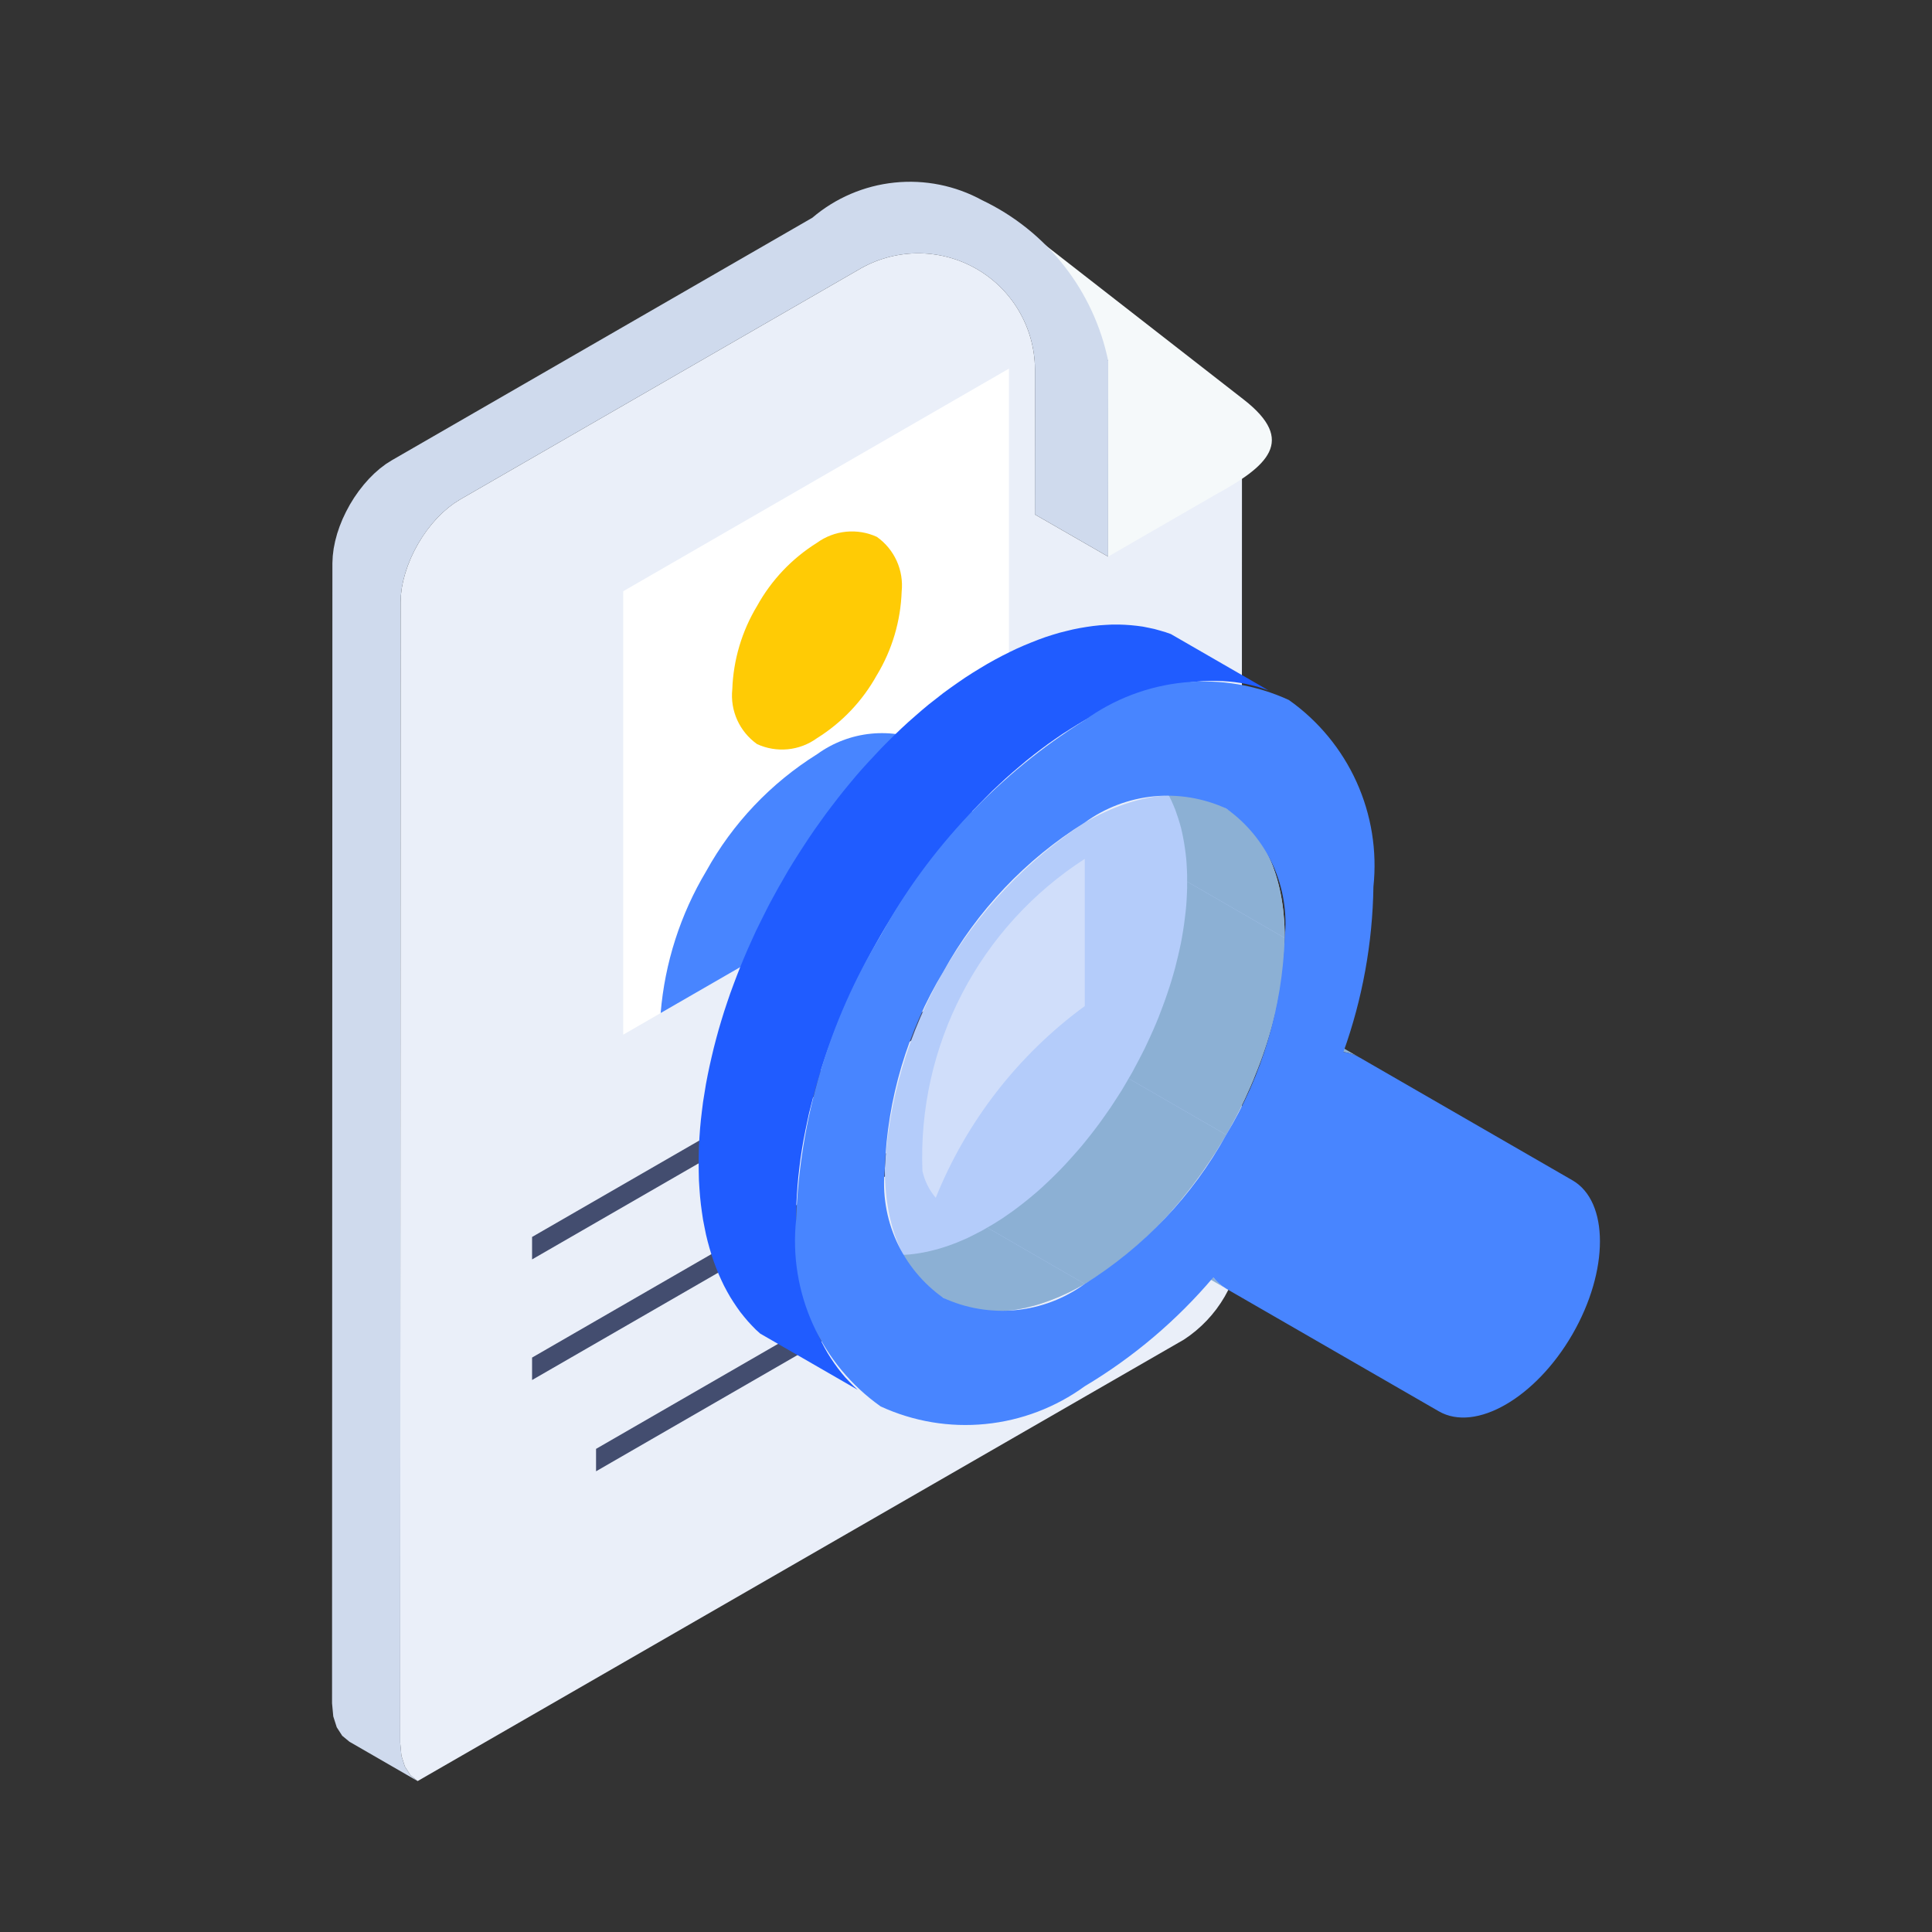
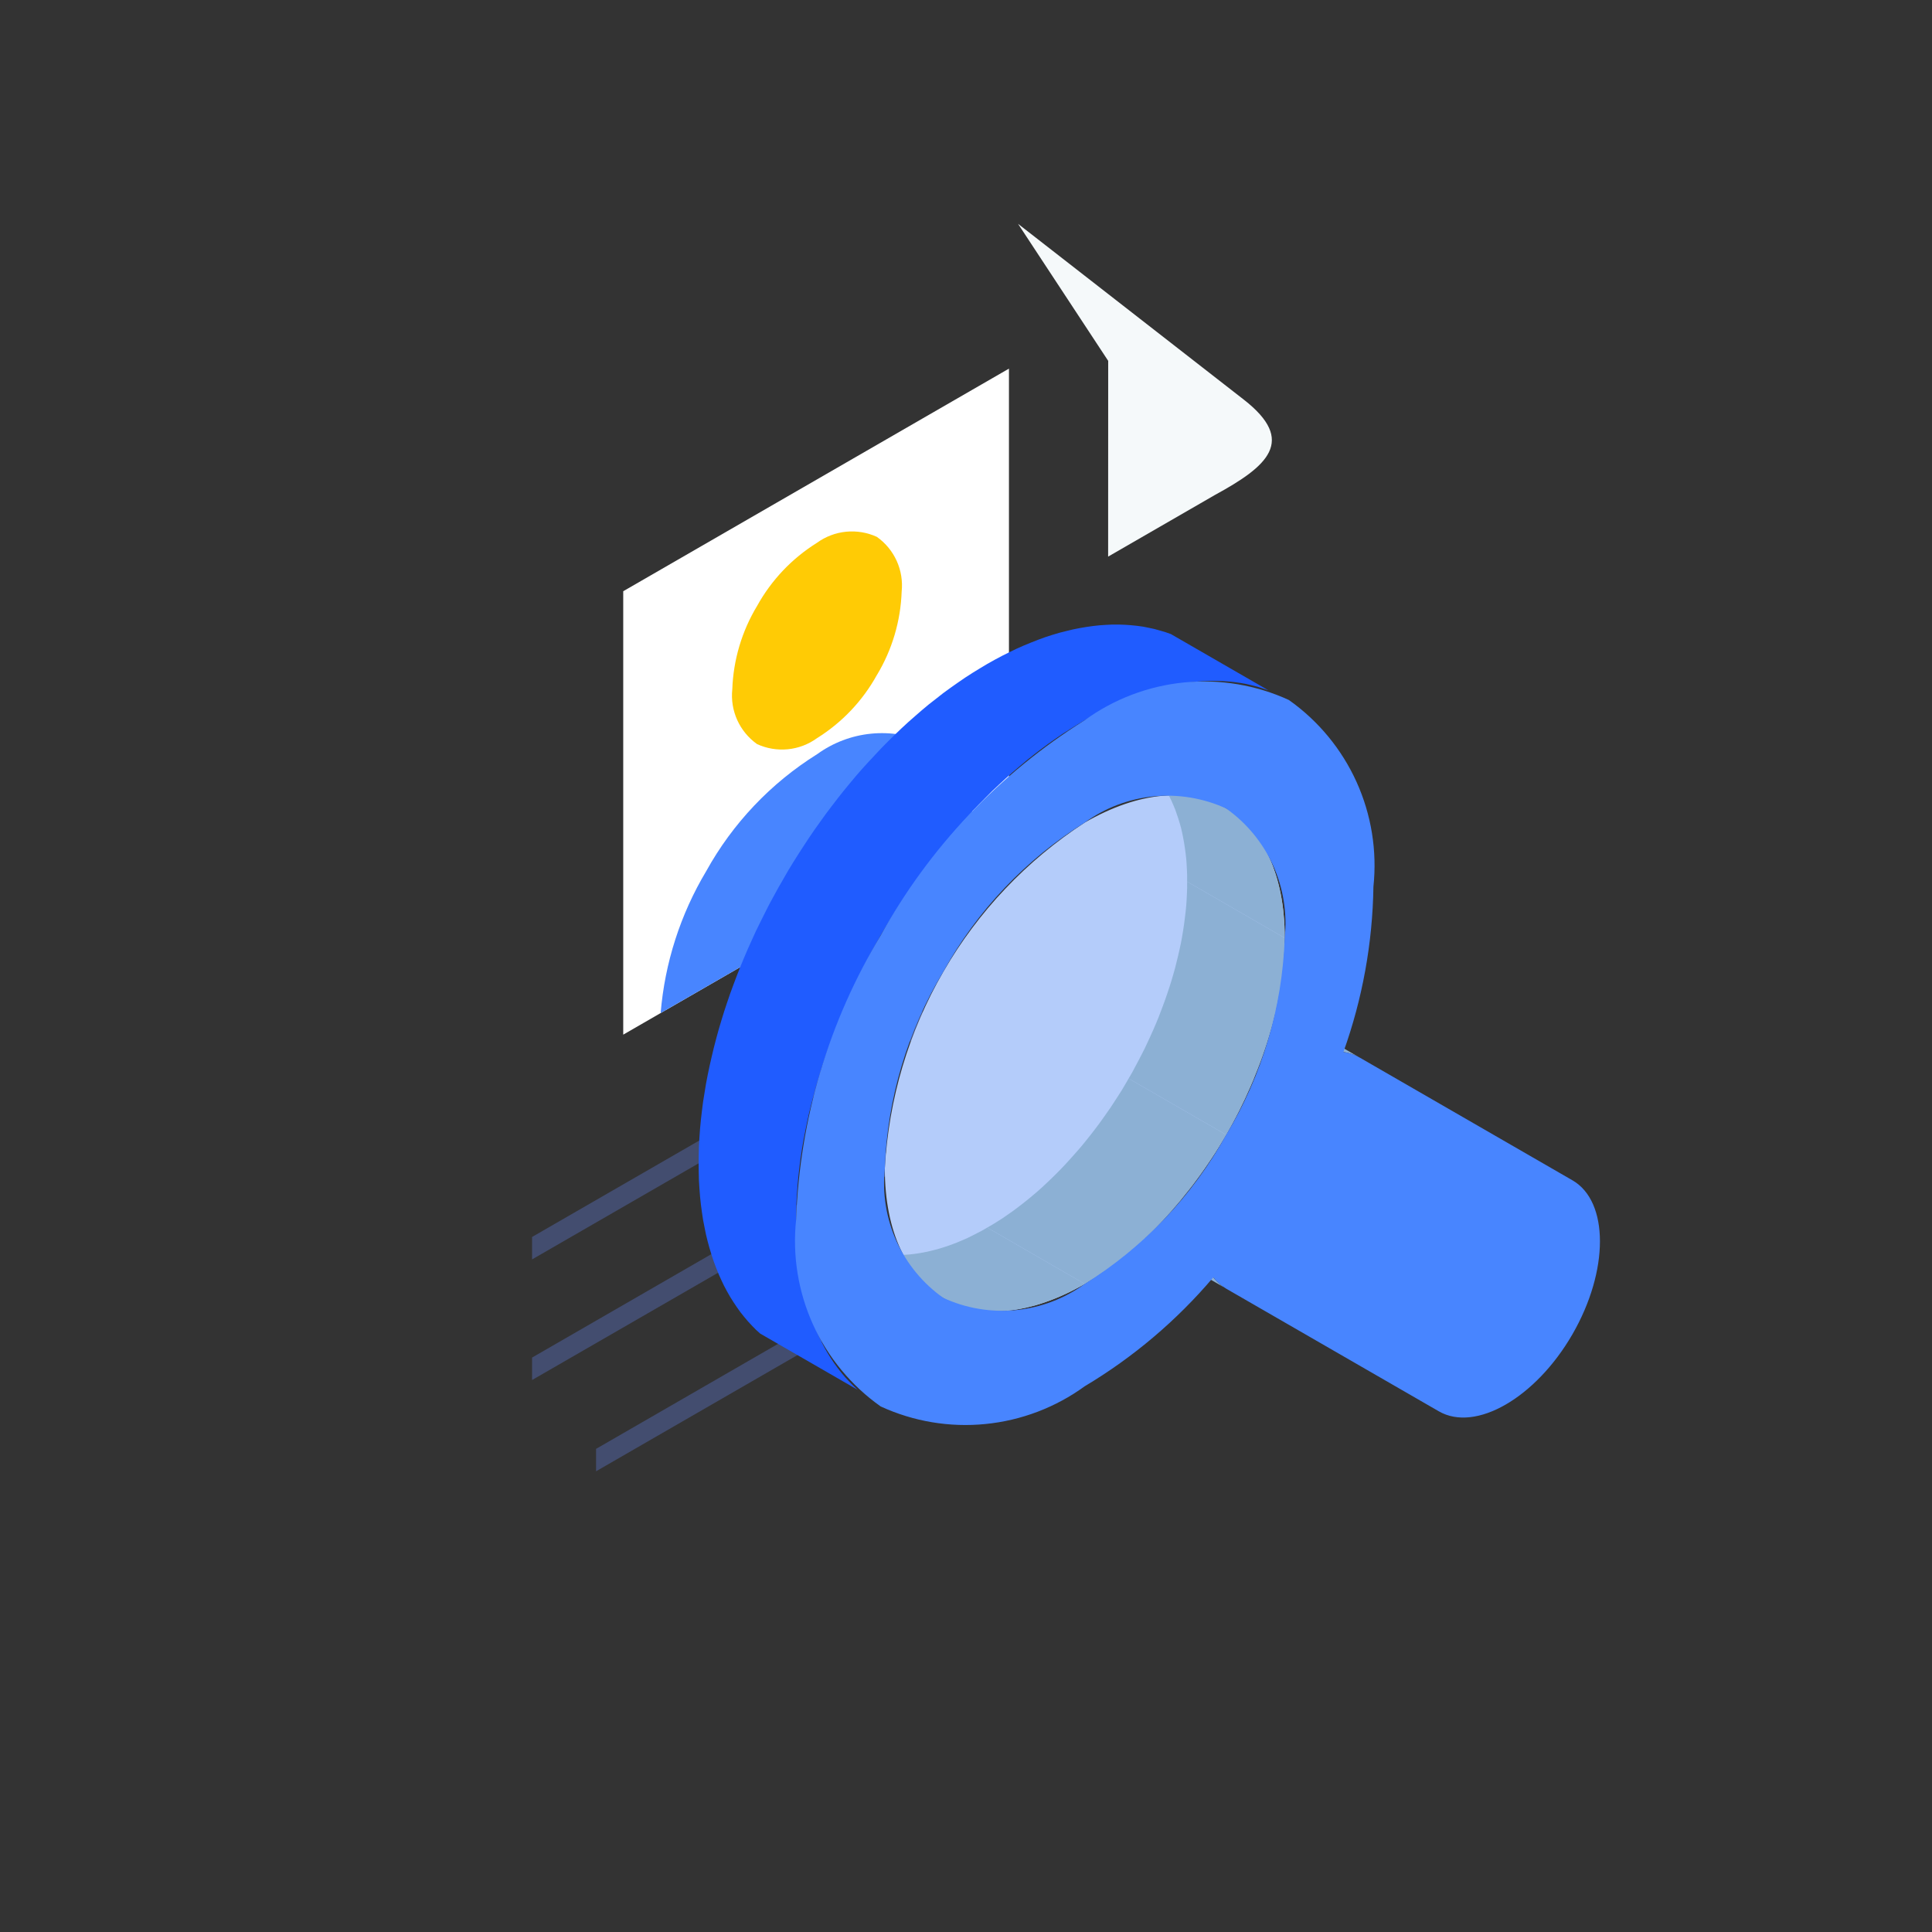
<svg xmlns="http://www.w3.org/2000/svg" width="60" height="60" viewBox="0 0 60 60" fill="none">
  <rect x="0" y="0" width="60" height="60" fill="#333333" stroke="none" />
  <g clip-path="url(#clip0_1438_40179)">
-     <path fill-rule="evenodd" clip-rule="evenodd" d="M12.966 55.308L12.971 55.312L36.767 41.603C37.289 41.262 37.723 40.804 38.035 40.265C38.347 39.726 38.528 39.121 38.563 38.5L38.571 12.572L33.178 8.424C33.802 9.242 34.226 10.196 34.416 11.207L34.414 17.286L32.14 15.978L32.141 12.814L32.142 11.449C32.135 10.81 31.958 10.185 31.631 9.636C31.304 9.087 30.838 8.634 30.279 8.324C29.721 8.013 29.09 7.856 28.451 7.867C27.811 7.879 27.187 8.059 26.64 8.39L14.29 15.512L14.101 15.632L13.919 15.769L13.741 15.924L13.571 16.094L13.41 16.276L13.257 16.471L13.114 16.677L12.983 16.891L12.864 17.111L12.757 17.336L12.665 17.566L12.587 17.798L12.524 18.029L12.478 18.259L12.45 18.488L12.441 18.711L12.428 54.118L12.466 54.526L12.574 54.863L12.744 55.127L12.966 55.308Z" fill="#EAEFF9" />
    <path fill-rule="evenodd" clip-rule="evenodd" d="M34.414 17.286L37.732 15.371C39.369 14.479 40.274 13.693 38.625 12.409L31.617 6.952L34.416 11.207L34.414 17.286Z" fill="#F5F9FA" />
-     <path fill-rule="evenodd" clip-rule="evenodd" d="M12.97 55.313L10.854 54.092L10.628 53.906L10.458 53.642L10.35 53.304L10.312 52.897L10.323 17.489L10.334 17.266L10.362 17.038L10.408 16.808L10.47 16.576L10.548 16.345L10.641 16.115L10.748 15.89L10.867 15.669L10.998 15.456L11.141 15.251L11.294 15.056L11.455 14.873L11.625 14.703L11.802 14.548L11.985 14.41L12.174 14.291L25.228 6.762C25.948 6.148 26.838 5.767 27.779 5.67C28.721 5.572 29.67 5.763 30.5 6.217C31.494 6.69 32.365 7.387 33.044 8.253C33.724 9.118 34.193 10.13 34.416 11.207L34.414 17.285L32.14 15.977L32.142 12.814V11.448C32.135 10.81 31.959 10.184 31.631 9.636C31.304 9.087 30.838 8.634 30.279 8.324C29.721 8.013 29.09 7.856 28.451 7.867C27.811 7.879 27.187 8.059 26.64 8.389L14.29 15.511L14.102 15.631L13.919 15.769L13.741 15.924L13.571 16.093L13.41 16.276L13.258 16.471L13.115 16.677L12.983 16.89L12.864 17.111L12.757 17.336L12.665 17.565L12.587 17.797L12.524 18.029L12.478 18.259L12.45 18.488L12.441 18.71L12.429 54.118L12.466 54.526L12.574 54.863L12.744 55.127L12.97 55.313Z" fill="#CFDAED" />
    <path fill-rule="evenodd" clip-rule="evenodd" d="M16.524 38.415L34.472 28.064V28.76L16.524 39.112V38.415Z" fill="#434D6F" />
    <path fill-rule="evenodd" clip-rule="evenodd" d="M16.524 42.161L34.472 31.806V32.506L16.524 42.858V42.161Z" fill="#434D6F" />
    <path fill-rule="evenodd" clip-rule="evenodd" d="M18.511 44.996L32.492 36.929V37.626L18.511 45.692V44.996Z" fill="#434D6F" />
    <path fill-rule="evenodd" clip-rule="evenodd" d="M19.355 18.361L31.334 11.448V25.219L19.355 32.132V18.361Z" fill="white" />
    <path fill-rule="evenodd" clip-rule="evenodd" d="M25.372 22.925L25.375 22.923C26.151 22.438 26.79 21.764 27.232 20.964H27.233C27.706 20.18 27.97 19.288 28.002 18.373C28.036 18.047 27.983 17.718 27.848 17.419C27.712 17.12 27.5 16.863 27.232 16.673C26.933 16.536 26.604 16.481 26.277 16.513C25.95 16.545 25.638 16.664 25.372 16.857C24.595 17.342 23.955 18.017 23.512 18.818C23.039 19.602 22.774 20.493 22.742 21.408C22.707 21.734 22.761 22.064 22.896 22.363C23.032 22.662 23.244 22.919 23.512 23.109C23.811 23.246 24.14 23.301 24.467 23.269C24.794 23.237 25.106 23.118 25.372 22.925Z" fill="#FFCB05" />
    <path fill-rule="evenodd" clip-rule="evenodd" d="M28.821 23.081C28.268 22.827 27.658 22.725 27.052 22.785C26.447 22.845 25.869 23.065 25.377 23.422L25.375 23.423C23.937 24.322 22.752 25.572 21.932 27.055C21.13 28.396 20.646 29.904 20.517 31.461L30.237 25.854C30.252 25.31 30.131 24.771 29.884 24.287C29.636 23.802 29.271 23.387 28.821 23.081Z" fill="#4885FF" />
    <path fill-rule="evenodd" clip-rule="evenodd" d="M33.688 25.545C31.881 26.722 30.376 28.308 29.297 30.176C28.218 32.043 27.595 34.138 27.479 36.291C27.479 40.247 30.259 41.85 33.688 39.873C35.496 38.695 37 37.109 38.079 35.242C39.158 33.375 39.781 31.28 39.898 29.127C39.898 25.17 37.118 23.566 33.688 25.545Z" fill="#B4CCFA" />
-     <path fill-rule="evenodd" clip-rule="evenodd" d="M33.688 31.244C31.621 32.759 30.018 34.822 29.06 37.199C28.857 36.959 28.715 36.674 28.647 36.368C28.571 34.453 28.996 32.552 29.88 30.852C30.764 29.152 32.077 27.712 33.688 26.673V31.244Z" fill="#D0DEFA" />
    <path fill-rule="evenodd" clip-rule="evenodd" d="M30.659 20.62L30.893 20.489L31.12 20.368L31.35 20.253L31.577 20.144L31.801 20.045L32.025 19.953L32.246 19.866L32.466 19.786L32.684 19.716L32.898 19.652L33.113 19.598L33.324 19.547L33.535 19.505L33.743 19.47L33.947 19.441L34.149 19.419L34.347 19.406L34.546 19.396H34.741L34.933 19.403L35.121 19.416L35.307 19.435L35.492 19.46L35.672 19.496L35.851 19.534L36.023 19.582L36.196 19.633L36.362 19.691L39.392 21.439L39.222 21.381L39.053 21.327L38.877 21.282L38.701 21.241L38.518 21.209L38.336 21.183L38.15 21.164L37.962 21.151L37.77 21.145H37.575L37.376 21.151L37.178 21.167L36.977 21.189L36.772 21.218L36.564 21.253L36.353 21.295L36.142 21.343L35.927 21.4L35.713 21.464L35.496 21.535L35.275 21.611L35.054 21.698L34.83 21.79L34.603 21.892L34.379 21.998L34.149 22.113L33.919 22.238L33.688 22.366L33.458 22.503L33.228 22.647L32.997 22.794L32.773 22.947L32.546 23.107L32.322 23.273L32.102 23.442L31.881 23.618L31.664 23.8L31.449 23.983L31.235 24.174L31.024 24.369L30.813 24.567L30.608 24.772L30.403 24.98L30.199 25.191L30 25.408L29.802 25.628L29.607 25.852L29.415 26.079L29.226 26.309L29.041 26.546L28.858 26.782L28.676 27.025L28.5 27.268L28.324 27.514L28.155 27.767L27.985 28.016L27.822 28.271L27.662 28.53L27.502 28.789L27.349 29.051L27.198 29.317L27.051 29.582L26.91 29.85L26.773 30.122L26.635 30.39L26.504 30.665L26.379 30.94L26.255 31.215L26.136 31.493L26.021 31.768L25.912 32.046L25.807 32.327L25.704 32.605L25.608 32.886L25.516 33.168L25.429 33.449L25.346 33.73L25.269 34.011L25.196 34.293L25.125 34.574L25.065 34.852L25.007 35.133L24.953 35.411L24.905 35.692L24.863 35.967L24.828 36.245L24.796 36.523L24.77 36.798L24.751 37.07L24.735 37.342L24.726 37.613L24.723 37.882L24.726 38.147L24.735 38.406L24.751 38.661L24.77 38.911L24.796 39.157L24.828 39.397L24.863 39.63L24.905 39.86L24.953 40.084L25.007 40.301L25.065 40.515L25.125 40.723L25.196 40.924L25.269 41.122L25.346 41.314L25.429 41.499L25.516 41.678L25.608 41.854L25.704 42.023L25.807 42.187L25.912 42.343L26.021 42.493L26.136 42.64L26.255 42.781L26.379 42.912L26.504 43.04L26.635 43.161L23.609 41.416L23.475 41.295L23.35 41.167L23.226 41.033L23.107 40.892L22.992 40.748L22.883 40.595L22.778 40.438L22.675 40.275L22.579 40.106L22.487 39.933L22.4 39.751L22.317 39.566L22.24 39.374L22.167 39.179L22.1 38.978L22.036 38.767L21.978 38.556L21.924 38.335L21.879 38.112L21.834 37.882L21.799 37.648L21.767 37.409L21.741 37.163L21.722 36.913L21.706 36.658L21.7 36.399L21.697 36.133L21.7 35.865L21.706 35.593L21.722 35.322L21.741 35.05L21.767 34.775L21.799 34.5L21.834 34.222L21.879 33.944L21.924 33.666L21.978 33.385L22.036 33.107L22.1 32.826L22.167 32.544L22.24 32.263L22.317 31.982L22.4 31.701L22.487 31.419L22.579 31.141L22.675 30.86L22.778 30.579L22.883 30.301L22.992 30.023L23.107 29.745L23.226 29.467L23.35 29.192L23.475 28.917L23.609 28.645L23.744 28.374L23.881 28.102L24.025 27.837L24.172 27.568L24.323 27.306L24.473 27.044L24.633 26.782L24.793 26.527L24.959 26.271L25.125 26.018L25.295 25.769L25.471 25.523L25.647 25.277L25.829 25.037L26.012 24.798L26.197 24.564L26.386 24.334L26.578 24.104L26.773 23.88L26.971 23.663L27.173 23.446L27.374 23.232L27.579 23.024L27.784 22.823L27.995 22.621L28.206 22.426L28.42 22.238L28.634 22.052L28.852 21.87L29.073 21.698L29.293 21.525L29.517 21.362L29.744 21.202L29.971 21.046L30.199 20.899L30.429 20.758L30.659 20.62Z" fill="#205CFF" />
    <path fill-rule="evenodd" clip-rule="evenodd" d="M41.72 32.672L38.694 30.924L38.71 30.927L38.726 30.931L38.742 30.934L38.761 30.937L38.778 30.94L38.794 30.944L38.809 30.947L38.829 30.95L38.845 30.953L38.861 30.959L38.877 30.963L38.893 30.969L38.909 30.972L38.925 30.979L38.941 30.985L38.96 30.988L38.976 30.995L38.992 31.001L39.008 31.007L39.021 31.014L39.037 31.02L39.053 31.027L39.069 31.033L39.085 31.039L39.101 31.046L39.117 31.052L39.129 31.062L39.145 31.068L39.161 31.075L42.191 32.823L42.175 32.816L42.158 32.807L42.142 32.8L42.13 32.794L42.114 32.784L42.098 32.778L42.082 32.772L42.066 32.765L42.05 32.759L42.034 32.752L42.018 32.746L42.002 32.74L41.986 32.736L41.97 32.73L41.954 32.724L41.938 32.72L41.922 32.717L41.906 32.711L41.89 32.704L41.874 32.701L41.858 32.698L41.839 32.695L41.823 32.692L41.807 32.685L41.791 32.682L41.771 32.679H41.755L41.739 32.672H41.72Z" fill="#8CB0D4" />
    <path fill-rule="evenodd" clip-rule="evenodd" d="M38 39.972L34.971 38.224L34.945 38.205L34.917 38.185L34.891 38.163L34.865 38.141L34.84 38.118L34.814 38.099L34.789 38.074L34.766 38.051L34.741 38.026L34.718 38L34.696 37.974L34.673 37.949L34.651 37.923L37.68 39.668L37.703 39.697L37.722 39.723L37.747 39.748L37.77 39.774L37.792 39.796L37.818 39.822L37.843 39.844L37.869 39.867L37.895 39.889L37.92 39.911L37.946 39.93L37.974 39.953L38 39.972Z" fill="#8CB0D4" />
    <path fill-rule="evenodd" clip-rule="evenodd" d="M39.897 29.128L36.868 27.38V27.195L36.861 27.016L36.852 26.84L36.839 26.667L36.82 26.498L36.797 26.329L36.772 26.169L36.743 26.009L36.711 25.852L36.676 25.702L36.634 25.555L36.59 25.411L36.542 25.271L36.494 25.133L36.439 25.002L36.382 24.871L36.321 24.747L36.257 24.625L36.19 24.51L36.119 24.395L36.046 24.286L35.972 24.184L35.892 24.082L35.809 23.986L35.723 23.893L35.636 23.804L35.547 23.721L35.451 23.641L35.355 23.564L35.256 23.494L35.157 23.427L35.051 23.363L38.08 25.111L38.182 25.172L38.285 25.239L38.384 25.312L38.48 25.386L38.573 25.469L38.666 25.552L38.752 25.638L38.838 25.734L38.921 25.83L38.998 25.929L39.075 26.035L39.148 26.143L39.219 26.255L39.286 26.373L39.35 26.495L39.411 26.619L39.468 26.747L39.523 26.881L39.571 27.019L39.619 27.156L39.663 27.3L39.702 27.447L39.74 27.601L39.772 27.757L39.801 27.914L39.827 28.077L39.849 28.243L39.865 28.412L39.881 28.585L39.891 28.764L39.897 28.943V29.128Z" fill="#8CB0D4" />
    <path fill-rule="evenodd" clip-rule="evenodd" d="M29.296 40.307L26.27 38.562L26.376 38.62L26.485 38.674L26.597 38.722L26.709 38.77L26.827 38.812L26.942 38.847L27.064 38.879L27.189 38.904L27.313 38.93L27.438 38.946L27.569 38.959L27.7 38.968L27.831 38.975L27.966 38.971L28.103 38.968L28.241 38.959L28.382 38.943L28.522 38.923L28.669 38.898L28.813 38.869L28.957 38.834L29.108 38.796L29.258 38.751L29.408 38.703L29.559 38.649L29.712 38.591L29.869 38.524L30.026 38.457L30.183 38.38L30.339 38.3L30.499 38.217L30.659 38.124L33.688 39.873L33.528 39.962L33.368 40.048L33.212 40.128L33.052 40.202L32.898 40.272L32.741 40.336L32.588 40.394L32.438 40.448L32.287 40.499L32.137 40.544L31.986 40.582L31.843 40.617L31.695 40.646L31.552 40.672L31.411 40.691L31.27 40.704L31.133 40.716L30.995 40.72H30.861L30.729 40.716L30.595 40.707L30.467 40.694L30.342 40.675L30.215 40.653L30.093 40.624L29.971 40.595L29.853 40.557L29.738 40.515L29.623 40.47L29.511 40.422L29.402 40.368L29.296 40.307Z" fill="#8CB0D4" />
    <path fill-rule="evenodd" clip-rule="evenodd" d="M33.688 39.873L30.659 38.124L30.819 38.032L30.979 37.933L31.139 37.831L31.296 37.722L31.452 37.613L31.606 37.498L31.759 37.38L31.913 37.258L32.063 37.134L32.214 37.006L32.361 36.875L32.508 36.737L32.652 36.6L32.796 36.459L32.937 36.316L33.077 36.169L33.215 36.018L33.352 35.865L33.487 35.712L33.621 35.555L33.752 35.392L33.88 35.232L34.008 35.066L34.133 34.9L34.255 34.73L34.376 34.558L34.494 34.389L34.609 34.213L34.725 34.034L34.837 33.858L34.945 33.676L35.051 33.494L38.08 35.242L37.971 35.424L37.863 35.603L37.754 35.782L37.639 35.958L37.523 36.133L37.405 36.306L37.284 36.479L37.162 36.645L37.037 36.814L36.909 36.977L36.778 37.14L36.65 37.3L36.516 37.457L36.382 37.613L36.244 37.767L36.106 37.917L35.966 38.064L35.825 38.208L35.681 38.348L35.537 38.486L35.39 38.62L35.24 38.751L35.093 38.879L34.939 39.007L34.789 39.128L34.635 39.243L34.478 39.358L34.325 39.47L34.165 39.575L34.008 39.681L33.848 39.777L33.688 39.873Z" fill="#8CB0D4" />
    <path fill-rule="evenodd" clip-rule="evenodd" d="M38.08 35.242L35.051 33.494L35.157 33.312L35.256 33.126L35.355 32.941L35.451 32.755L35.547 32.567L35.636 32.378L35.723 32.19L35.809 31.998L35.892 31.806L35.972 31.614L36.046 31.419L36.119 31.228L36.19 31.033L36.257 30.838L36.321 30.646L36.382 30.451L36.439 30.256L36.494 30.061L36.542 29.866L36.59 29.671L36.634 29.476L36.676 29.281L36.711 29.09L36.743 28.898L36.772 28.703L36.797 28.511L36.82 28.32L36.839 28.131L36.852 27.942L36.861 27.754L36.868 27.565V27.38L39.897 29.128V29.313L39.891 29.502L39.881 29.687L39.865 29.879L39.849 30.068L39.827 30.259L39.801 30.451L39.772 30.643L39.74 30.838L39.702 31.03L39.663 31.225L39.619 31.419L39.571 31.614L39.523 31.806L39.468 32.001L39.411 32.196L39.35 32.391L39.286 32.586L39.219 32.781L39.148 32.976L39.075 33.168L38.998 33.359L38.921 33.554L38.838 33.746L38.752 33.935L38.666 34.126L38.573 34.315L38.48 34.504L38.384 34.689L38.285 34.874L38.182 35.06L38.08 35.242Z" fill="#8CB0D4" />
    <path fill-rule="evenodd" clip-rule="evenodd" d="M38.08 25.111L35.051 23.363L34.945 23.305L34.837 23.251L34.725 23.2L37.754 24.948L37.862 24.996L37.971 25.05L38.08 25.111Z" fill="#8CB0D4" />
    <path fill-rule="evenodd" clip-rule="evenodd" d="M33.688 22.366C34.594 21.709 35.659 21.304 36.773 21.194C37.887 21.084 39.01 21.272 40.027 21.739C40.941 22.385 41.666 23.263 42.128 24.282C42.589 25.301 42.771 26.425 42.653 27.537C42.627 29.288 42.312 31.023 41.721 32.672C41.902 32.697 42.076 32.757 42.234 32.848L48.833 36.655C49.973 37.312 49.972 39.465 48.833 41.438V41.438C47.692 43.412 45.826 44.488 44.685 43.83L38.088 40.025C37.931 39.933 37.792 39.812 37.68 39.669C36.545 41.008 35.196 42.151 33.688 43.051C32.783 43.709 31.718 44.114 30.604 44.224C29.49 44.335 28.367 44.146 27.35 43.678C26.436 43.032 25.71 42.154 25.249 41.135C24.788 40.116 24.606 38.993 24.724 37.88C24.832 34.762 25.736 31.723 27.35 29.052C28.858 26.32 31.04 24.019 33.688 22.366ZM38.08 25.109C37.375 24.786 36.597 24.656 35.825 24.732C35.053 24.809 34.316 25.089 33.688 25.545C31.854 26.689 30.342 28.283 29.297 30.175C28.18 32.026 27.553 34.131 27.479 36.291C27.397 37.062 27.523 37.84 27.842 38.546C28.162 39.252 28.664 39.861 29.297 40.308C30.002 40.632 30.78 40.763 31.552 40.686C32.324 40.61 33.061 40.329 33.688 39.873C35.523 38.729 37.035 37.134 38.08 35.242C39.197 33.392 39.823 31.287 39.898 29.127C39.979 28.357 39.854 27.578 39.534 26.872C39.215 26.166 38.713 25.558 38.08 25.109Z" fill="#4885FF" />
  </g>
  <defs>
    <clipPath id="clip0_1438_40179">
      <rect width="39.375" height="49.688" fill="white" transform="translate(10.312 5.625)" />
    </clipPath>
  </defs>
</svg>